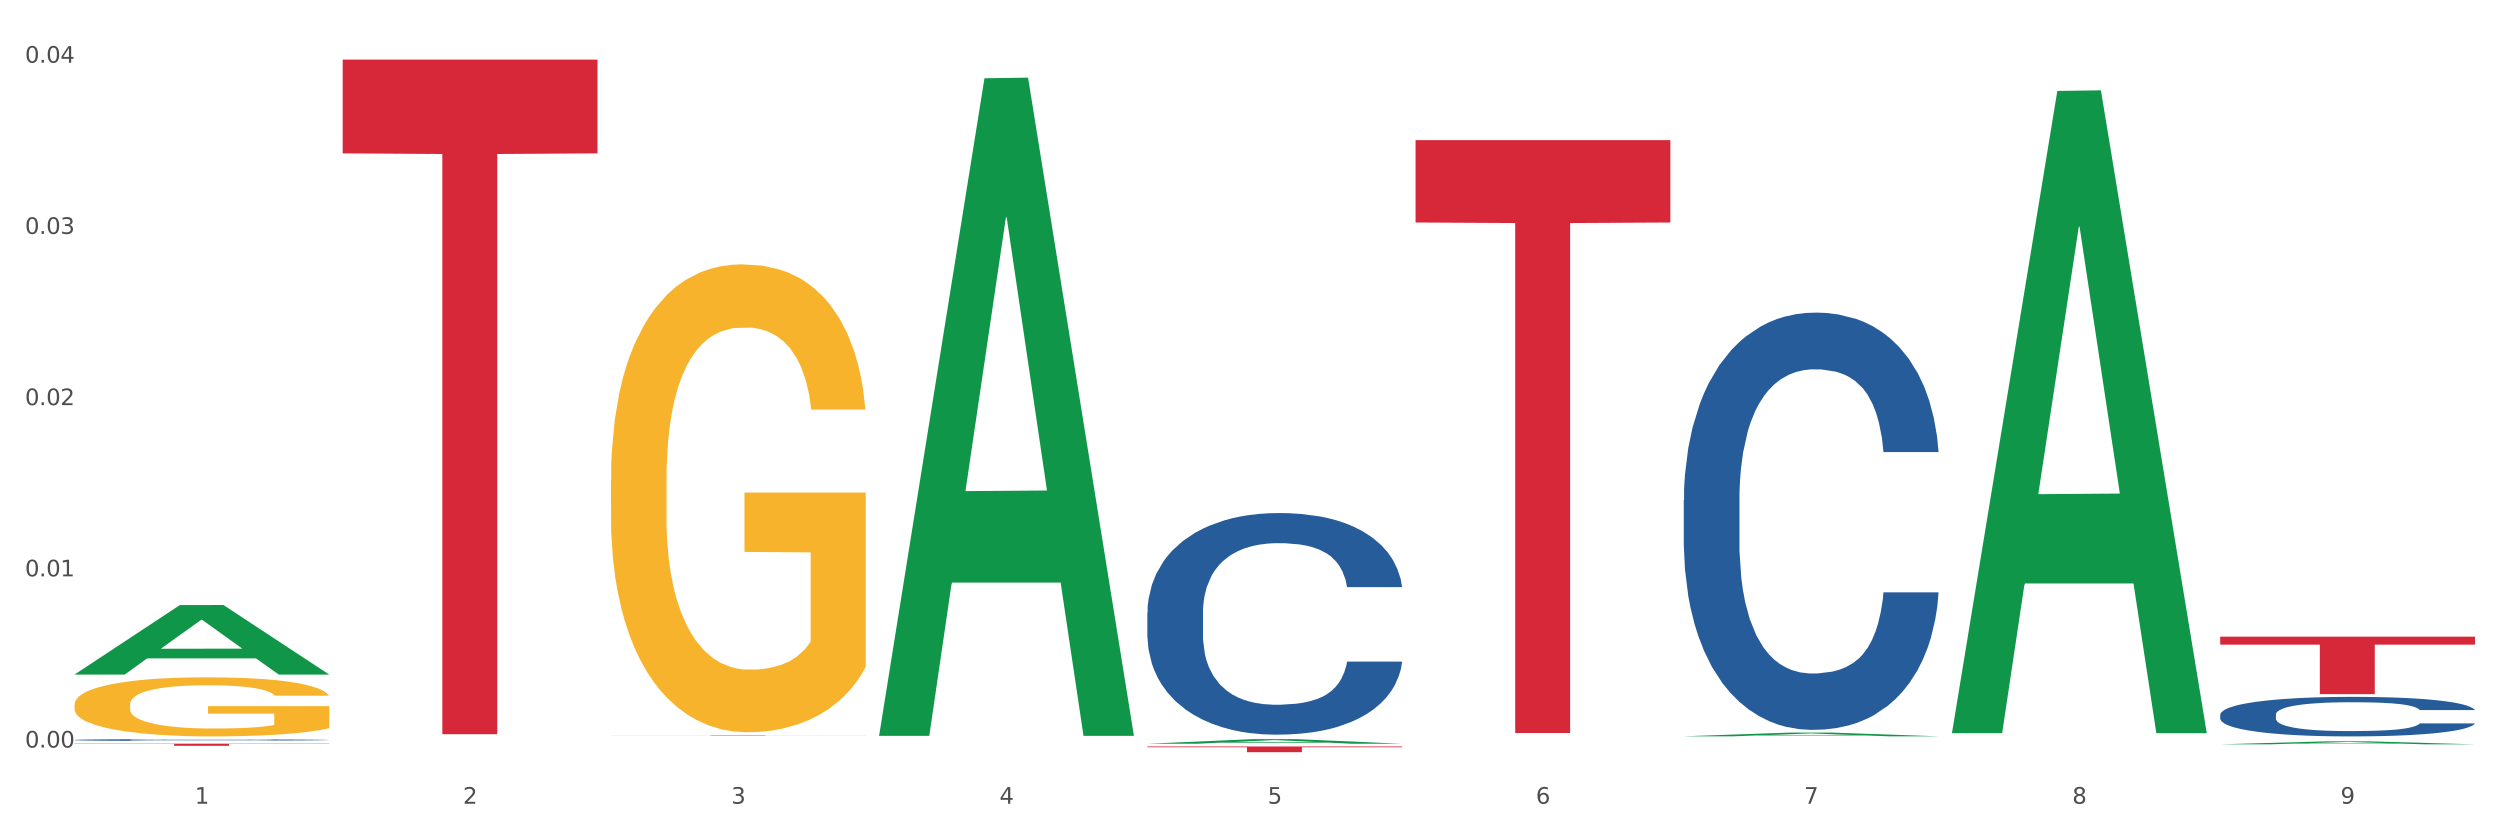
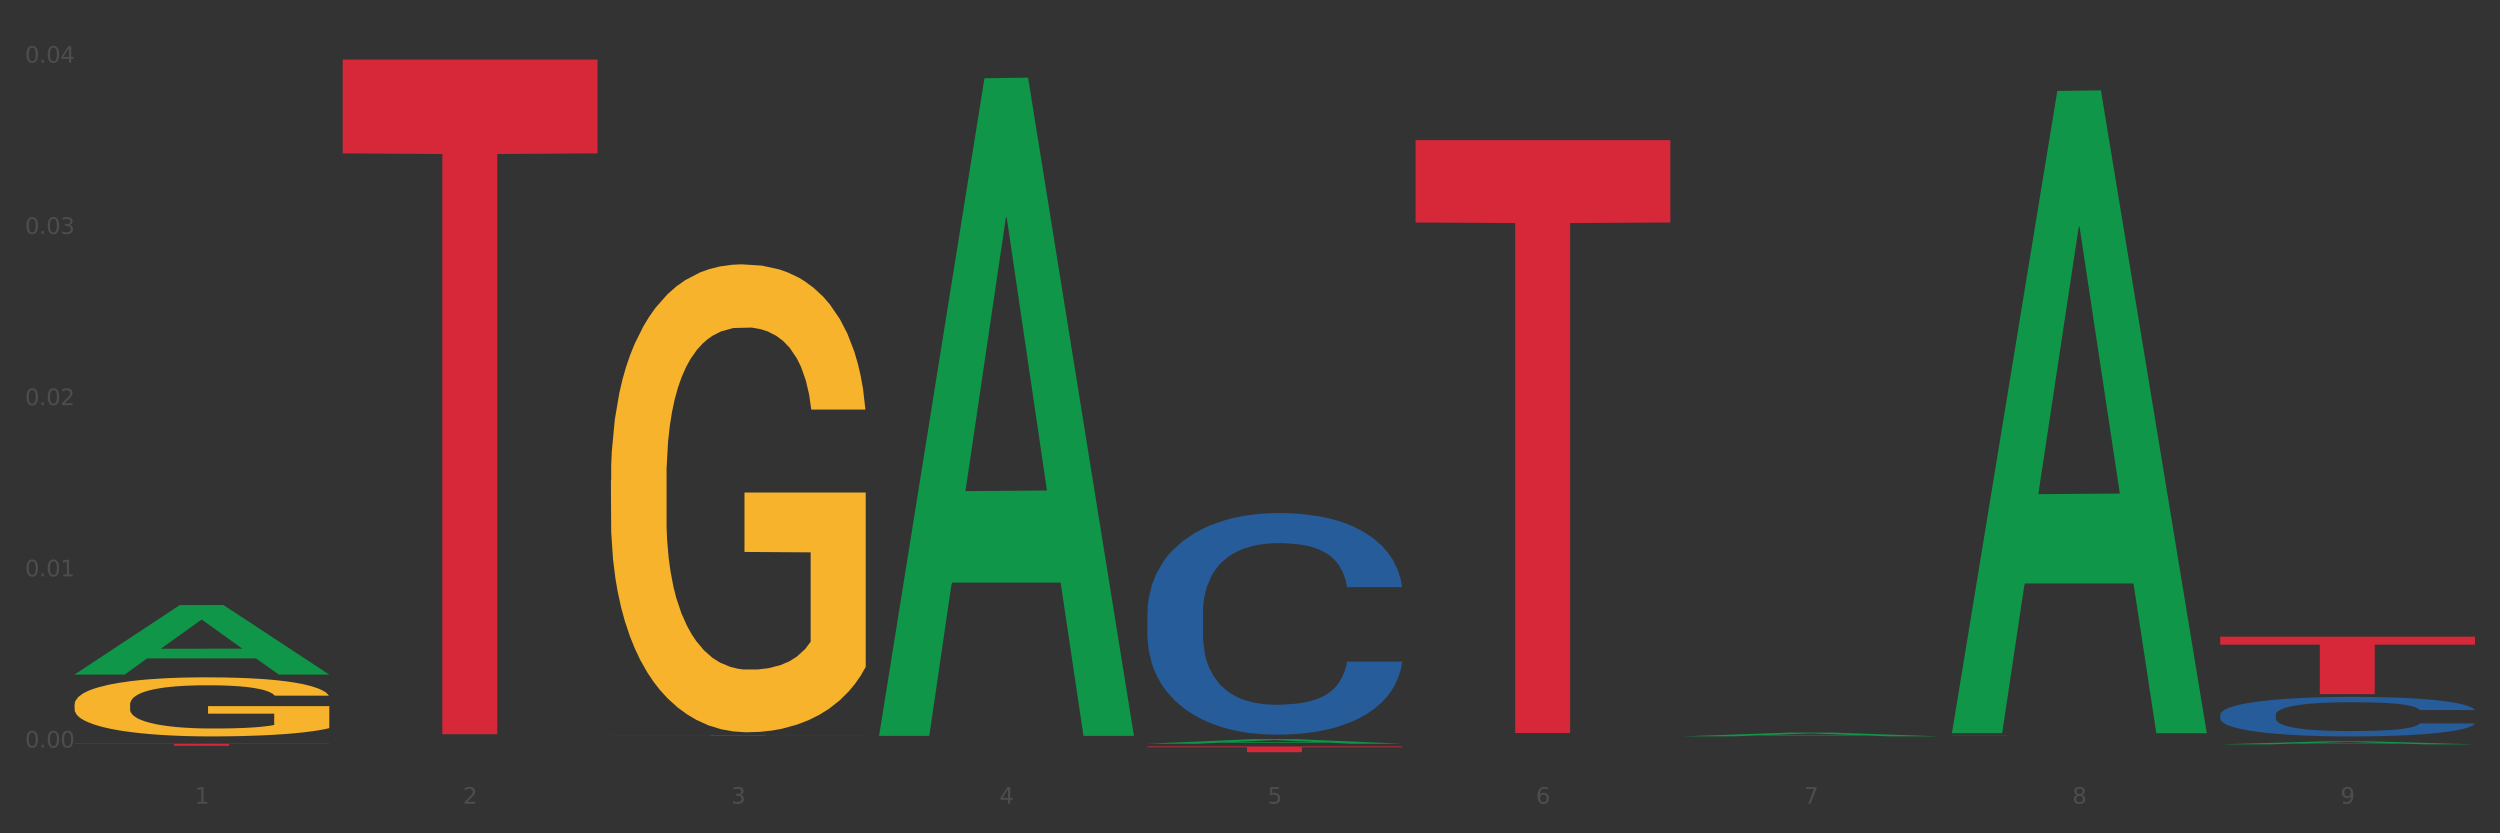
<svg xmlns="http://www.w3.org/2000/svg" xmlns:xlink="http://www.w3.org/1999/xlink" width="1080pt" height="360pt" viewBox="0 0 1080 360" version="1.1">
  <rect x="0" y="0" width="1080" height="360" fill="#333333" stroke="none" />
  <defs>
    <style type="text/css">*{stroke-linejoin: round; stroke-linecap: butt}</style>
  </defs>
  <g id="figure_1">
    <g id="patch_1">
-       <path d="M 0 360  L 1080 360  L 1080 0  L 0 0  z " style="fill: #ffffff; stroke: #ffffff; stroke-linejoin: miter" />
-     </g>
+       </g>
    <g id="axes_1">
      <g id="matplotlib.axis_1">
        <g id="xtick_1">
          <g id="text_1">
            <g style="fill: #4d4d4d" transform="translate(84.159 347.204) scale(0.096 -0.096)">
              <defs>
                <path id="DejaVuSans-31" d="M 794 531  L 1825 531  L 1825 4091  L 703 3866  L 703 4441  L 1819 4666  L 2450 4666  L 2450 531  L 3481 531  L 3481 0  L 794 0  L 794 531  z " transform="scale(0.016)" />
              </defs>
              <use xlink:href="#DejaVuSans-31" />
            </g>
          </g>
        </g>
        <g id="xtick_2">
          <g id="text_2">
            <g style="fill: #4d4d4d" transform="translate(200.027 347.204) scale(0.096 -0.096)">
              <defs>
                <path id="DejaVuSans-32" d="M 1228 531  L 3431 531  L 3431 0  L 469 0  L 469 531  Q 828 903 1448 1529  Q 2069 2156 2228 2338  Q 2531 2678 2651 2914  Q 2772 3150 2772 3378  Q 2772 3750 2511 3984  Q 2250 4219 1831 4219  Q 1534 4219 1204 4116  Q 875 4013 500 3803  L 500 4441  Q 881 4594 1212 4672  Q 1544 4750 1819 4750  Q 2544 4750 2975 4387  Q 3406 4025 3406 3419  Q 3406 3131 3298 2873  Q 3191 2616 2906 2266  Q 2828 2175 2409 1742  Q 1991 1309 1228 531  z " transform="scale(0.016)" />
              </defs>
              <use xlink:href="#DejaVuSans-32" />
            </g>
          </g>
        </g>
        <g id="xtick_3">
          <g id="text_3">
            <g style="fill: #4d4d4d" transform="translate(315.896 347.204) scale(0.096 -0.096)">
              <defs>
                <path id="DejaVuSans-33" d="M 2597 2516  Q 3050 2419 3304 2112  Q 3559 1806 3559 1356  Q 3559 666 3084 287  Q 2609 -91 1734 -91  Q 1441 -91 1130 -33  Q 819 25 488 141  L 488 750  Q 750 597 1062 519  Q 1375 441 1716 441  Q 2309 441 2620 675  Q 2931 909 2931 1356  Q 2931 1769 2642 2001  Q 2353 2234 1838 2234  L 1294 2234  L 1294 2753  L 1863 2753  Q 2328 2753 2575 2939  Q 2822 3125 2822 3475  Q 2822 3834 2567 4026  Q 2313 4219 1838 4219  Q 1578 4219 1281 4162  Q 984 4106 628 3988  L 628 4550  Q 988 4650 1302 4700  Q 1616 4750 1894 4750  Q 2613 4750 3031 4423  Q 3450 4097 3450 3541  Q 3450 3153 3228 2886  Q 3006 2619 2597 2516  z " transform="scale(0.016)" />
              </defs>
              <use xlink:href="#DejaVuSans-33" />
            </g>
          </g>
        </g>
        <g id="xtick_4">
          <g id="text_4">
            <g style="fill: #4d4d4d" transform="translate(431.765 347.204) scale(0.096 -0.096)">
              <defs>
                <path id="DejaVuSans-34" d="M 2419 4116  L 825 1625  L 2419 1625  L 2419 4116  z M 2253 4666  L 3047 4666  L 3047 1625  L 3713 1625  L 3713 1100  L 3047 1100  L 3047 0  L 2419 0  L 2419 1100  L 313 1100  L 313 1709  L 2253 4666  z " transform="scale(0.016)" />
              </defs>
              <use xlink:href="#DejaVuSans-34" />
            </g>
          </g>
        </g>
        <g id="xtick_5">
          <g id="text_5">
            <g style="fill: #4d4d4d" transform="translate(547.634 347.204) scale(0.096 -0.096)">
              <defs>
                <path id="DejaVuSans-35" d="M 691 4666  L 3169 4666  L 3169 4134  L 1269 4134  L 1269 2991  Q 1406 3038 1543 3061  Q 1681 3084 1819 3084  Q 2600 3084 3056 2656  Q 3513 2228 3513 1497  Q 3513 744 3044 326  Q 2575 -91 1722 -91  Q 1428 -91 1123 -41  Q 819 9 494 109  L 494 744  Q 775 591 1075 516  Q 1375 441 1709 441  Q 2250 441 2565 725  Q 2881 1009 2881 1497  Q 2881 1984 2565 2268  Q 2250 2553 1709 2553  Q 1456 2553 1204 2497  Q 953 2441 691 2322  L 691 4666  z " transform="scale(0.016)" />
              </defs>
              <use xlink:href="#DejaVuSans-35" />
            </g>
          </g>
        </g>
        <g id="xtick_6">
          <g id="text_6">
            <g style="fill: #4d4d4d" transform="translate(663.502 347.204) scale(0.096 -0.096)">
              <defs>
                <path id="DejaVuSans-36" d="M 2113 2584  Q 1688 2584 1439 2293  Q 1191 2003 1191 1497  Q 1191 994 1439 701  Q 1688 409 2113 409  Q 2538 409 2786 701  Q 3034 994 3034 1497  Q 3034 2003 2786 2293  Q 2538 2584 2113 2584  z M 3366 4563  L 3366 3988  Q 3128 4100 2886 4159  Q 2644 4219 2406 4219  Q 1781 4219 1451 3797  Q 1122 3375 1075 2522  Q 1259 2794 1537 2939  Q 1816 3084 2150 3084  Q 2853 3084 3261 2657  Q 3669 2231 3669 1497  Q 3669 778 3244 343  Q 2819 -91 2113 -91  Q 1303 -91 875 529  Q 447 1150 447 2328  Q 447 3434 972 4092  Q 1497 4750 2381 4750  Q 2619 4750 2861 4703  Q 3103 4656 3366 4563  z " transform="scale(0.016)" />
              </defs>
              <use xlink:href="#DejaVuSans-36" />
            </g>
          </g>
        </g>
        <g id="xtick_7">
          <g id="text_7">
            <g style="fill: #4d4d4d" transform="translate(779.371 347.204) scale(0.096 -0.096)">
              <defs>
                <path id="DejaVuSans-37" d="M 525 4666  L 3525 4666  L 3525 4397  L 1831 0  L 1172 0  L 2766 4134  L 525 4134  L 525 4666  z " transform="scale(0.016)" />
              </defs>
              <use xlink:href="#DejaVuSans-37" />
            </g>
          </g>
        </g>
        <g id="xtick_8">
          <g id="text_8">
            <g style="fill: #4d4d4d" transform="translate(895.24 347.204) scale(0.096 -0.096)">
              <defs>
                <path id="DejaVuSans-38" d="M 2034 2216  Q 1584 2216 1326 1975  Q 1069 1734 1069 1313  Q 1069 891 1326 650  Q 1584 409 2034 409  Q 2484 409 2743 651  Q 3003 894 3003 1313  Q 3003 1734 2745 1975  Q 2488 2216 2034 2216  z M 1403 2484  Q 997 2584 770 2862  Q 544 3141 544 3541  Q 544 4100 942 4425  Q 1341 4750 2034 4750  Q 2731 4750 3128 4425  Q 3525 4100 3525 3541  Q 3525 3141 3298 2862  Q 3072 2584 2669 2484  Q 3125 2378 3379 2068  Q 3634 1759 3634 1313  Q 3634 634 3220 271  Q 2806 -91 2034 -91  Q 1263 -91 848 271  Q 434 634 434 1313  Q 434 1759 690 2068  Q 947 2378 1403 2484  z M 1172 3481  Q 1172 3119 1398 2916  Q 1625 2713 2034 2713  Q 2441 2713 2670 2916  Q 2900 3119 2900 3481  Q 2900 3844 2670 4047  Q 2441 4250 2034 4250  Q 1625 4250 1398 4047  Q 1172 3844 1172 3481  z " transform="scale(0.016)" />
              </defs>
              <use xlink:href="#DejaVuSans-38" />
            </g>
          </g>
        </g>
        <g id="xtick_9">
          <g id="text_9">
            <g style="fill: #4d4d4d" transform="translate(1011.108 347.204) scale(0.096 -0.096)">
              <defs>
                <path id="DejaVuSans-39" d="M 703 97  L 703 672  Q 941 559 1184 500  Q 1428 441 1663 441  Q 2288 441 2617 861  Q 2947 1281 2994 2138  Q 2813 1869 2534 1725  Q 2256 1581 1919 1581  Q 1219 1581 811 2004  Q 403 2428 403 3163  Q 403 3881 828 4315  Q 1253 4750 1959 4750  Q 2769 4750 3195 4129  Q 3622 3509 3622 2328  Q 3622 1225 3098 567  Q 2575 -91 1691 -91  Q 1453 -91 1209 -44  Q 966 3 703 97  z M 1959 2075  Q 2384 2075 2632 2365  Q 2881 2656 2881 3163  Q 2881 3666 2632 3958  Q 2384 4250 1959 4250  Q 1534 4250 1286 3958  Q 1038 3666 1038 3163  Q 1038 2656 1286 2365  Q 1534 2075 1959 2075  z " transform="scale(0.016)" />
              </defs>
              <use xlink:href="#DejaVuSans-39" />
            </g>
          </g>
        </g>
        <g id="xtick_10" />
        <g id="xtick_11" />
        <g id="xtick_12" />
        <g id="xtick_13" />
        <g id="xtick_14" />
        <g id="xtick_15" />
        <g id="xtick_16" />
        <g id="xtick_17" />
      </g>
      <g id="matplotlib.axis_2">
        <g id="ytick_1">
          <g id="text_10">
            <g style="fill: #4d4d4d" transform="translate(10.8 322.951) scale(0.096 -0.096)">
              <defs>
                <path id="DejaVuSans-30" d="M 2034 4250  Q 1547 4250 1301 3770  Q 1056 3291 1056 2328  Q 1056 1369 1301 889  Q 1547 409 2034 409  Q 2525 409 2770 889  Q 3016 1369 3016 2328  Q 3016 3291 2770 3770  Q 2525 4250 2034 4250  z M 2034 4750  Q 2819 4750 3233 4129  Q 3647 3509 3647 2328  Q 3647 1150 3233 529  Q 2819 -91 2034 -91  Q 1250 -91 836 529  Q 422 1150 422 2328  Q 422 3509 836 4129  Q 1250 4750 2034 4750  z " transform="scale(0.016)" />
                <path id="DejaVuSans-2e" d="M 684 794  L 1344 794  L 1344 0  L 684 0  L 684 794  z " transform="scale(0.016)" />
              </defs>
              <use xlink:href="#DejaVuSans-30" />
              <use xlink:href="#DejaVuSans-2e" transform="translate(63.623 0)" />
              <use xlink:href="#DejaVuSans-30" transform="translate(95.41 0)" />
              <use xlink:href="#DejaVuSans-30" transform="translate(159.033 0)" />
            </g>
          </g>
        </g>
        <g id="ytick_2">
          <g id="text_11">
            <g style="fill: #4d4d4d" transform="translate(10.8 248.986) scale(0.096 -0.096)">
              <use xlink:href="#DejaVuSans-30" />
              <use xlink:href="#DejaVuSans-2e" transform="translate(63.623 0)" />
              <use xlink:href="#DejaVuSans-30" transform="translate(95.41 0)" />
              <use xlink:href="#DejaVuSans-31" transform="translate(159.033 0)" />
            </g>
          </g>
        </g>
        <g id="ytick_3">
          <g id="text_12">
            <g style="fill: #4d4d4d" transform="translate(10.8 175.021) scale(0.096 -0.096)">
              <use xlink:href="#DejaVuSans-30" />
              <use xlink:href="#DejaVuSans-2e" transform="translate(63.623 0)" />
              <use xlink:href="#DejaVuSans-30" transform="translate(95.41 0)" />
              <use xlink:href="#DejaVuSans-32" transform="translate(159.033 0)" />
            </g>
          </g>
        </g>
        <g id="ytick_4">
          <g id="text_13">
            <g style="fill: #4d4d4d" transform="translate(10.8 101.056) scale(0.096 -0.096)">
              <use xlink:href="#DejaVuSans-30" />
              <use xlink:href="#DejaVuSans-2e" transform="translate(63.623 0)" />
              <use xlink:href="#DejaVuSans-30" transform="translate(95.41 0)" />
              <use xlink:href="#DejaVuSans-33" transform="translate(159.033 0)" />
            </g>
          </g>
        </g>
        <g id="ytick_5">
          <g id="text_14">
            <g style="fill: #4d4d4d" transform="translate(10.8 27.091) scale(0.096 -0.096)">
              <use xlink:href="#DejaVuSans-30" />
              <use xlink:href="#DejaVuSans-2e" transform="translate(63.623 0)" />
              <use xlink:href="#DejaVuSans-30" transform="translate(95.41 0)" />
              <use xlink:href="#DejaVuSans-34" transform="translate(159.033 0)" />
            </g>
          </g>
        </g>
        <g id="ytick_6" />
        <g id="ytick_7" />
        <g id="ytick_8" />
        <g id="ytick_9" />
      </g>
      <g id="PolyCollection_1">
        <path d="M 32.175 291.377  L 32.288 291.349  L 77.68 261.395  L 96.518 261.366  L 142.25 291.434  L 120.462 291.434  L 110.589 284.432  L 63.722 284.432  L 63.382 284.545  L 53.85 291.434  L 32.175 291.434  L 32.175 291.377  L 69.623 280.254  L 104.689 280.225  L 87.326 267.775  L 87.099 267.719  L 86.872 267.803  L 69.51 280.225  L 69.623 280.254  L 32.175 291.377  z " clip-path="url(#p4127f9bf6e)" style="fill: #109648" />
        <path d="M 959.125 308.724  L 959.255 308.708  L 959.255 308.271  L 959.645 307.679  L 961.076 306.587  L 962.898 305.76  L 966.021 304.793  L 967.712 304.387  L 969.924 303.935  L 974.478 303.202  L 979.683 302.578  L 983.326 302.235  L 986.058 302.016  L 992.173 301.626  L 995.686 301.455  L 999.33 301.314  L 1002.452 301.221  L 1007.657 301.112  L 1011.82 301.065  L 1016.635 301.049  L 1020.668 301.065  L 1026.003 301.127  L 1033.809 301.314  L 1036.802 301.424  L 1040.835 301.611  L 1044.999 301.86  L 1048.382 302.11  L 1052.285 302.469  L 1056.319 302.937  L 1060.222 303.529  L 1062.955 304.075  L 1065.167 304.652  L 1067.118 305.354  L 1068.549 306.119  L 1069.2 306.758  L 1045.389 306.758  L 1044.739 306.181  L 1043.438 305.557  L 1042.137 305.136  L 1040.705 304.793  L 1038.493 304.403  L 1036.542 304.153  L 1033.289 303.857  L 1030.296 303.67  L 1027.824 303.561  L 1024.832 303.467  L 1018.456 303.373  L 1013.902 303.373  L 1011.04 303.405  L 1007.527 303.483  L 1004.534 303.592  L 1001.021 303.779  L 998.289 303.982  L 995.556 304.247  L 993.995 304.434  L 991.653 304.777  L 990.092 305.058  L 988.01 305.542  L 986.839 305.885  L 984.757 306.774  L 983.846 307.429  L 983.456 307.881  L 983.196 308.381  L 983.196 310.814  L 983.976 311.906  L 984.627 312.374  L 985.668 312.904  L 987.619 313.59  L 990.482 314.261  L 993.474 314.745  L 995.947 315.041  L 998.289 315.26  L 1000.631 315.431  L 1003.493 315.587  L 1005.835 315.681  L 1009.348 315.774  L 1013.512 315.821  L 1016.765 315.821  L 1023.4 315.743  L 1026.393 315.665  L 1029.255 315.556  L 1032.378 315.384  L 1034.85 315.197  L 1036.282 315.057  L 1038.624 314.76  L 1040.445 314.448  L 1042.006 314.09  L 1043.047 313.778  L 1044.218 313.31  L 1045.129 312.779  L 1045.389 312.499  L 1069.2 312.499  L 1068.68 313.06  L 1067.769 313.606  L 1065.947 314.339  L 1064.516 314.76  L 1062.304 315.275  L 1059.962 315.712  L 1056.709 316.195  L 1053.717 316.554  L 1050.594 316.866  L 1047.211 317.147  L 1041.096 317.537  L 1038.884 317.646  L 1034.2 317.833  L 1030.557 317.943  L 1025.222 318.052  L 1019.757 318.114  L 1014.032 318.13  L 1008.958 318.099  L 1003.363 318.005  L 999.85 317.911  L 995.947 317.771  L 991.393 317.553  L 987.099 317.287  L 983.065 316.975  L 979.292 316.617  L 975.779 316.211  L 971.225 315.54  L 967.842 314.885  L 965.37 314.277  L 963.679 313.762  L 961.987 313.107  L 961.076 312.655  L 959.645 311.563  L 959.125 310.549  L 959.125 308.724  z " clip-path="url(#p4127f9bf6e)" style="fill: #255c99" />
-         <path d="M 32.175 319.654  L 32.305 319.653  L 32.305 319.633  L 32.695 319.606  L 34.127 319.556  L 35.948 319.519  L 39.071 319.475  L 40.762 319.456  L 42.974 319.435  L 47.528 319.402  L 52.733 319.374  L 56.376 319.358  L 59.108 319.348  L 65.224 319.33  L 68.737 319.322  L 72.38 319.316  L 75.503 319.312  L 80.707 319.307  L 84.871 319.305  L 89.685 319.304  L 93.718 319.305  L 99.053 319.307  L 106.86 319.316  L 109.852 319.321  L 113.886 319.329  L 118.049 319.341  L 121.432 319.352  L 125.336 319.369  L 129.369 319.39  L 133.273 319.417  L 136.005 319.442  L 138.217 319.468  L 140.168 319.5  L 141.6 319.535  L 142.25 319.564  L 118.44 319.564  L 117.789 319.538  L 116.488 319.509  L 115.187 319.49  L 113.756 319.475  L 111.544 319.457  L 109.592 319.445  L 106.339 319.432  L 103.347 319.423  L 100.874 319.418  L 97.882 319.414  L 91.506 319.41  L 86.952 319.41  L 84.09 319.411  L 80.577 319.415  L 77.584 319.42  L 74.071 319.428  L 71.339 319.438  L 68.607 319.45  L 67.045 319.458  L 64.703 319.474  L 63.142 319.487  L 61.06 319.509  L 59.889 319.524  L 57.807 319.565  L 56.896 319.595  L 56.506 319.615  L 56.246 319.638  L 56.246 319.749  L 57.027 319.799  L 57.677 319.82  L 58.718 319.844  L 60.67 319.876  L 63.532 319.906  L 66.525 319.928  L 68.997 319.942  L 71.339 319.952  L 73.681 319.96  L 76.543 319.967  L 78.885 319.971  L 82.398 319.975  L 86.562 319.977  L 89.815 319.977  L 96.451 319.974  L 99.443 319.97  L 102.306 319.965  L 105.428 319.958  L 107.901 319.949  L 109.332 319.943  L 111.674 319.929  L 113.495 319.915  L 115.057 319.899  L 116.098 319.884  L 117.269 319.863  L 118.179 319.839  L 118.44 319.826  L 142.25 319.826  L 141.73 319.852  L 140.819 319.876  L 138.997 319.91  L 137.566 319.929  L 135.354 319.953  L 133.012 319.972  L 129.759 319.995  L 126.767 320.011  L 123.644 320.025  L 120.261 320.038  L 114.146 320.056  L 111.934 320.061  L 107.25 320.069  L 103.607 320.074  L 98.272 320.079  L 92.807 320.082  L 87.083 320.083  L 82.008 320.081  L 76.413 320.077  L 72.9 320.073  L 68.997 320.066  L 64.443 320.056  L 60.149 320.044  L 56.116 320.03  L 52.342 320.014  L 48.829 319.995  L 44.275 319.965  L 40.893 319.935  L 38.42 319.907  L 36.729 319.884  L 35.037 319.854  L 34.127 319.833  L 32.695 319.783  L 32.175 319.737  L 32.175 319.654  z " clip-path="url(#p4127f9bf6e)" style="fill: #255c99" />
        <path d="M 32.175 321.257  L 142.25 321.257  L 142.25 321.387  L 98.951 321.388  L 98.951 322.193  L 75.214 322.193  L 75.214 321.388  L 32.175 321.387  L 32.175 321.258  L 32.175 321.257  z " clip-path="url(#p4127f9bf6e)" style="fill: #d62839" />
        <path d="M 32.175 304.401  L 32.305 304.378  L 32.305 303.539  L 32.565 302.817  L 33.864 301.068  L 35.814 299.623  L 37.243 298.854  L 38.673 298.225  L 40.362 297.596  L 42.442 296.943  L 46.211 295.987  L 48.55 295.498  L 51.409 294.985  L 56.607 294.239  L 60.376 293.82  L 64.275 293.47  L 70.643 293.051  L 74.802 292.864  L 79.22 292.724  L 84.548 292.631  L 88.577 292.608  L 97.414 292.678  L 104.952 292.887  L 108.591 293.051  L 113.269 293.33  L 115.739 293.517  L 119.767 293.89  L 123.926 294.379  L 126.785 294.799  L 131.074 295.591  L 134.323 296.384  L 137.312 297.363  L 138.871 298.038  L 140.041 298.668  L 141.081 299.39  L 142.12 300.532  L 118.728 300.532  L 117.818 299.717  L 116.388 298.947  L 114.309 298.202  L 112.49 297.735  L 109.371 297.153  L 106.512 296.78  L 103.522 296.5  L 99.884 296.267  L 97.025 296.151  L 92.996 296.057  L 85.068 296.081  L 79.74 296.267  L 76.101 296.5  L 73.762 296.71  L 71.683 296.943  L 69.343 297.269  L 66.614 297.759  L 64.665 298.202  L 62.715 298.761  L 61.156 299.32  L 59.726 299.973  L 58.557 300.672  L 57.647 301.395  L 56.867 302.28  L 56.217 303.749  L 56.217 306.942  L 56.477 307.665  L 57.127 308.62  L 57.907 309.343  L 59.206 310.205  L 60.376 310.788  L 62.585 311.627  L 65.055 312.326  L 67.004 312.769  L 68.953 313.142  L 72.332 313.655  L 76.101 314.074  L 79.35 314.331  L 83.769 314.564  L 86.758 314.657  L 89.357 314.703  L 95.725 314.703  L 100.274 314.634  L 105.342 314.47  L 109.241 314.261  L 112.49 314.004  L 116.129 313.585  L 118.468 313.188  L 118.468 308.317  L 89.877 308.294  L 89.877 305.054  L 142.25 305.054  L 142.25 314.564  L 140.041 315.053  L 137.572 315.496  L 134.973 315.892  L 131.074 316.382  L 126.395 316.848  L 122.237 317.174  L 117.818 317.454  L 112.62 317.71  L 105.862 317.943  L 101.703 318.036  L 96.505 318.106  L 90.397 318.13  L 85.068 318.083  L 79.87 317.967  L 74.412 317.757  L 69.083 317.454  L 65.055 317.151  L 61.026 316.778  L 56.737 316.288  L 53.358 315.822  L 50.759 315.403  L 47.9 314.867  L 44.781 314.167  L 42.442 313.538  L 40.362 312.885  L 38.153 312.046  L 36.594 311.324  L 35.034 310.415  L 34.124 309.739  L 33.085 308.69  L 32.305 307.222  L 32.175 304.401  z " clip-path="url(#p4127f9bf6e)" style="fill: #f7b32b" />
        <path d="M 148.044 25.759  L 258.119 25.759  L 258.119 66.256  L 214.819 66.53  L 214.819 317.17  L 191.083 317.17  L 191.083 66.53  L 148.044 66.256  L 148.044 26.033  L 148.044 25.759  z " clip-path="url(#p4127f9bf6e)" style="fill: #d62839" />
        <path d="M 263.912 317.519  L 373.988 317.519  L 373.988 317.542  L 330.688 317.543  L 330.688 317.689  L 306.951 317.689  L 306.951 317.543  L 263.912 317.542  L 263.912 317.519  L 263.912 317.519  z " clip-path="url(#p4127f9bf6e)" style="fill: #d62839" />
        <path d="M 495.65 322.469  L 605.725 322.469  L 605.725 322.814  L 562.425 322.816  L 562.425 324.95  L 538.689 324.95  L 538.689 322.816  L 495.65 322.814  L 495.65 322.471  L 495.65 322.469  z " clip-path="url(#p4127f9bf6e)" style="fill: #d62839" />
        <path d="M 611.519 60.527  L 721.594 60.527  L 721.594 96.119  L 678.294 96.359  L 678.294 316.645  L 654.557 316.645  L 654.557 96.359  L 611.519 96.119  L 611.519 60.767  L 611.519 60.527  z " clip-path="url(#p4127f9bf6e)" style="fill: #d62839" />
        <path d="M 959.125 275.03  L 1069.2 275.03  L 1069.2 278.482  L 1025.9 278.506  L 1025.9 299.875  L 1002.164 299.875  L 1002.164 278.506  L 959.125 278.482  L 959.125 275.053  L 959.125 275.03  z " clip-path="url(#p4127f9bf6e)" style="fill: #d62839" />
-         <path d="M 727.387 216.041  L 727.517 215.877  L 727.517 211.267  L 727.908 205.011  L 729.339 193.486  L 731.161 184.76  L 734.283 174.553  L 735.975 170.272  L 738.187 165.498  L 742.741 157.76  L 747.945 151.174  L 751.588 147.552  L 754.321 145.248  L 760.436 141.132  L 763.949 139.321  L 767.592 137.839  L 770.715 136.851  L 775.919 135.699  L 780.083 135.205  L 784.897 135.04  L 788.931 135.205  L 794.265 135.863  L 802.072 137.839  L 805.065 138.991  L 809.098 140.967  L 813.262 143.601  L 816.645 146.235  L 820.548 150.022  L 824.581 154.961  L 828.485 161.217  L 831.217 166.98  L 833.429 173.071  L 835.381 180.48  L 836.812 188.547  L 837.463 195.297  L 813.652 195.297  L 813.001 189.206  L 811.7 182.62  L 810.399 178.175  L 808.968 174.553  L 806.756 170.437  L 804.804 167.803  L 801.551 164.675  L 798.559 162.699  L 796.087 161.547  L 793.094 160.559  L 786.719 159.571  L 782.165 159.571  L 779.302 159.9  L 775.789 160.723  L 772.797 161.876  L 769.284 163.852  L 766.551 165.992  L 763.819 168.791  L 762.257 170.766  L 759.915 174.388  L 758.354 177.352  L 756.272 182.456  L 755.101 186.078  L 753.019 195.462  L 752.109 202.377  L 751.718 207.151  L 751.458 212.419  L 751.458 238.103  L 752.239 249.627  L 752.889 254.566  L 753.93 260.164  L 755.882 267.408  L 758.744 274.488  L 761.737 279.591  L 764.209 282.719  L 766.551 285.024  L 768.893 286.835  L 771.756 288.482  L 774.098 289.47  L 777.611 290.457  L 781.774 290.951  L 785.027 290.951  L 791.663 290.128  L 794.656 289.305  L 797.518 288.152  L 800.641 286.341  L 803.113 284.366  L 804.544 282.884  L 806.886 279.756  L 808.708 276.463  L 810.269 272.677  L 811.31 269.384  L 812.481 264.445  L 813.392 258.847  L 813.652 255.884  L 837.463 255.884  L 836.942 261.811  L 836.031 267.573  L 834.21 275.311  L 832.779 279.756  L 830.567 285.189  L 828.225 289.799  L 824.972 294.903  L 821.979 298.689  L 818.856 301.982  L 815.474 304.945  L 809.358 309.061  L 807.146 310.214  L 802.462 312.189  L 798.819 313.342  L 793.485 314.494  L 788.02 315.153  L 782.295 315.318  L 777.22 314.988  L 771.626 314  L 768.113 313.013  L 764.209 311.531  L 759.655 309.226  L 755.362 306.427  L 751.328 303.134  L 747.555 299.348  L 744.042 295.067  L 739.488 287.988  L 736.105 281.073  L 733.633 274.652  L 731.941 269.219  L 730.25 262.304  L 729.339 257.53  L 727.908 246.005  L 727.387 235.304  L 727.387 216.041  z " clip-path="url(#p4127f9bf6e)" style="fill: #255c99" />
        <path d="M 843.256 317.937  L 843.386 317.937  L 843.386 317.935  L 843.646 317.934  L 844.945 317.931  L 846.895 317.928  L 848.324 317.927  L 849.754 317.925  L 851.443 317.924  L 853.523 317.923  L 857.292 317.921  L 859.631 317.92  L 862.49 317.919  L 867.688 317.918  L 871.457 317.917  L 875.356 317.916  L 881.724 317.915  L 885.883 317.915  L 890.301 317.915  L 895.629 317.915  L 899.658 317.915  L 908.495 317.915  L 916.033 317.915  L 919.672 317.915  L 924.35 317.916  L 926.82 317.916  L 930.848 317.917  L 935.007 317.918  L 937.866 317.919  L 942.155 317.92  L 945.404 317.922  L 948.393 317.924  L 949.952 317.925  L 951.122 317.926  L 952.162 317.928  L 953.201 317.93  L 929.809 317.93  L 928.899 317.928  L 927.469 317.927  L 925.39 317.925  L 923.571 317.924  L 920.452 317.923  L 917.593 317.923  L 914.604 317.922  L 910.965 317.922  L 908.106 317.921  L 904.077 317.921  L 896.149 317.921  L 890.821 317.922  L 887.182 317.922  L 884.843 317.922  L 882.764 317.923  L 880.424 317.924  L 877.695 317.924  L 875.746 317.925  L 873.796 317.926  L 872.237 317.927  L 870.807 317.929  L 869.638 317.93  L 868.728 317.931  L 867.948 317.933  L 867.298 317.936  L 867.298 317.942  L 867.558 317.943  L 868.208 317.945  L 868.988 317.947  L 870.287 317.948  L 871.457 317.949  L 873.666 317.951  L 876.136 317.952  L 878.085 317.953  L 880.034 317.954  L 883.413 317.955  L 887.182 317.956  L 890.431 317.956  L 894.85 317.956  L 897.839 317.957  L 900.438 317.957  L 906.806 317.957  L 911.355 317.957  L 916.423 317.956  L 920.322 317.956  L 923.571 317.955  L 927.21 317.955  L 929.549 317.954  L 929.549 317.945  L 900.958 317.945  L 900.958 317.938  L 953.331 317.938  L 953.331 317.956  L 951.122 317.957  L 948.653 317.958  L 946.054 317.959  L 942.155 317.96  L 937.476 317.961  L 933.318 317.961  L 928.899 317.962  L 923.701 317.962  L 916.943 317.963  L 912.784 317.963  L 907.586 317.963  L 901.478 317.963  L 896.149 317.963  L 890.951 317.963  L 885.493 317.963  L 880.164 317.962  L 876.136 317.961  L 872.107 317.961  L 867.818 317.96  L 864.439 317.959  L 861.84 317.958  L 858.981 317.957  L 855.862 317.956  L 853.523 317.955  L 851.443 317.953  L 849.234 317.952  L 847.675 317.95  L 846.115 317.949  L 845.205 317.947  L 844.166 317.945  L 843.386 317.942  L 843.256 317.937  z " clip-path="url(#p4127f9bf6e)" style="fill: #f7b32b" />
        <path d="M 263.912 207.606  L 264.042 207.421  L 264.042 200.775  L 264.302 195.052  L 265.602 181.206  L 267.551 169.76  L 268.981 163.667  L 270.41 158.683  L 272.1 153.698  L 274.179 148.529  L 277.948 140.96  L 280.287 137.083  L 283.146 133.021  L 288.345 127.114  L 292.114 123.79  L 296.012 121.021  L 302.38 117.698  L 306.539 116.221  L 310.958 115.114  L 316.286 114.375  L 320.315 114.19  L 329.152 114.744  L 336.689 116.406  L 340.328 117.698  L 345.007 119.914  L 347.476 121.39  L 351.505 124.344  L 355.663 128.221  L 358.523 131.544  L 362.811 137.821  L 366.06 144.098  L 369.049 151.852  L 370.609 157.206  L 371.778 162.191  L 372.818 167.914  L 373.858 176.96  L 350.465 176.96  L 349.555 170.498  L 348.126 164.406  L 346.047 158.498  L 344.227 154.806  L 341.108 150.19  L 338.249 147.237  L 335.26 145.021  L 331.621 143.175  L 328.762 142.252  L 324.733 141.514  L 316.806 141.698  L 311.477 143.175  L 307.839 145.021  L 305.499 146.683  L 303.42 148.529  L 301.081 151.114  L 298.352 154.991  L 296.402 158.498  L 294.453 162.929  L 292.893 167.36  L 291.464 172.529  L 290.294 178.067  L 289.384 183.791  L 288.605 190.806  L 287.955 202.437  L 287.955 227.729  L 288.215 233.452  L 288.865 241.021  L 289.644 246.744  L 290.944 253.575  L 292.114 258.191  L 294.323 264.837  L 296.792 270.375  L 298.741 273.883  L 300.691 276.837  L 304.07 280.898  L 307.839 284.221  L 311.088 286.252  L 315.506 288.098  L 318.495 288.837  L 321.094 289.206  L 327.462 289.206  L 332.011 288.652  L 337.079 287.36  L 340.978 285.698  L 344.227 283.668  L 347.866 280.345  L 350.205 277.206  L 350.205 238.621  L 321.614 238.437  L 321.614 212.775  L 373.988 212.775  L 373.988 288.098  L 371.778 291.975  L 369.309 295.483  L 366.71 298.621  L 362.811 302.498  L 358.133 306.191  L 353.974 308.775  L 349.555 310.991  L 344.357 313.021  L 337.599 314.868  L 333.44 315.606  L 328.242 316.16  L 322.134 316.345  L 316.806 315.975  L 311.607 315.052  L 306.149 313.391  L 300.821 310.991  L 296.792 308.591  L 292.763 305.637  L 288.475 301.76  L 285.096 298.068  L 282.497 294.745  L 279.637 290.498  L 276.518 284.96  L 274.179 279.975  L 272.1 274.806  L 269.891 268.16  L 268.331 262.437  L 266.772 255.237  L 265.862 249.883  L 264.822 241.575  L 264.042 229.944  L 263.912 207.606  z " clip-path="url(#p4127f9bf6e)" style="fill: #f7b32b" />
        <path d="M 495.65 264.655  L 495.78 264.568  L 495.78 262.12  L 496.17 258.797  L 497.602 252.676  L 499.423 248.042  L 502.546 242.621  L 504.237 240.347  L 506.449 237.811  L 511.003 233.702  L 516.208 230.204  L 519.851 228.28  L 522.583 227.056  L 528.698 224.87  L 532.212 223.908  L 535.855 223.121  L 538.977 222.597  L 544.182 221.985  L 548.345 221.722  L 553.16 221.635  L 557.193 221.722  L 562.528 222.072  L 570.335 223.121  L 573.327 223.733  L 577.361 224.783  L 581.524 226.182  L 584.907 227.581  L 588.81 229.592  L 592.844 232.215  L 596.747 235.538  L 599.48 238.598  L 601.692 241.834  L 603.643 245.768  L 605.075 250.053  L 605.725 253.638  L 581.915 253.638  L 581.264 250.403  L 579.963 246.905  L 578.662 244.544  L 577.23 242.621  L 575.019 240.435  L 573.067 239.035  L 569.814 237.374  L 566.821 236.325  L 564.349 235.713  L 561.357 235.188  L 554.981 234.663  L 550.427 234.663  L 547.565 234.838  L 544.052 235.276  L 541.059 235.888  L 537.546 236.937  L 534.814 238.074  L 532.081 239.56  L 530.52 240.609  L 528.178 242.533  L 526.617 244.107  L 524.535 246.818  L 523.364 248.741  L 521.282 253.725  L 520.371 257.398  L 519.981 259.934  L 519.721 262.732  L 519.721 276.372  L 520.501 282.493  L 521.152 285.117  L 522.193 288.089  L 524.145 291.937  L 527.007 295.697  L 530 298.407  L 532.472 300.069  L 534.814 301.293  L 537.156 302.255  L 540.018 303.129  L 542.36 303.654  L 545.873 304.179  L 550.037 304.441  L 553.29 304.441  L 559.925 304.004  L 562.918 303.566  L 565.781 302.954  L 568.903 301.992  L 571.375 300.943  L 572.807 300.156  L 575.149 298.495  L 576.97 296.746  L 578.532 294.735  L 579.573 292.986  L 580.744 290.363  L 581.654 287.39  L 581.915 285.816  L 605.725 285.816  L 605.205 288.964  L 604.294 292.024  L 602.472 296.134  L 601.041 298.495  L 598.829 301.38  L 596.487 303.829  L 593.234 306.539  L 590.242 308.551  L 587.119 310.299  L 583.736 311.873  L 577.621 314.059  L 575.409 314.671  L 570.725 315.721  L 567.082 316.333  L 561.747 316.945  L 556.282 317.295  L 550.557 317.382  L 545.483 317.207  L 539.888 316.682  L 536.375 316.158  L 532.472 315.371  L 527.918 314.147  L 523.624 312.66  L 519.591 310.911  L 515.817 308.9  L 512.304 306.627  L 507.75 302.867  L 504.367 299.194  L 501.895 295.784  L 500.204 292.899  L 498.512 289.226  L 497.602 286.69  L 496.17 280.57  L 495.65 274.886  L 495.65 264.655  z " clip-path="url(#p4127f9bf6e)" style="fill: #255c99" />
        <path d="M 379.781 317.355  L 379.895 317.088  L 425.286 33.81  L 444.124 33.543  L 489.856 317.889  L 468.068 317.889  L 458.196 251.675  L 411.328 251.675  L 410.988 252.743  L 401.456 317.889  L 379.781 317.889  L 379.781 317.355  L 417.229 212.161  L 452.295 211.894  L 434.932 94.151  L 434.705 93.617  L 434.478 94.418  L 417.116 211.894  L 417.229 212.161  L 379.781 317.355  z " clip-path="url(#p4127f9bf6e)" style="fill: #109648" />
        <path d="M 495.65 321.291  L 495.763 321.289  L 541.155 319.306  L 559.993 319.304  L 605.725 321.295  L 583.937 321.295  L 574.064 320.831  L 527.197 320.831  L 526.857 320.839  L 517.324 321.295  L 495.65 321.295  L 495.65 321.291  L 533.098 320.554  L 568.163 320.553  L 550.801 319.728  L 550.574 319.724  L 550.347 319.73  L 532.985 320.553  L 533.098 320.554  L 495.65 321.291  z " clip-path="url(#p4127f9bf6e)" style="fill: #109648" />
        <path d="M 727.387 318.081  L 727.501 318.079  L 772.893 316.493  L 791.73 316.492  L 837.463 318.084  L 815.674 318.084  L 805.802 317.713  L 758.935 317.713  L 758.594 317.719  L 749.062 318.084  L 727.387 318.084  L 727.387 318.081  L 764.836 317.492  L 799.901 317.49  L 782.538 316.831  L 782.311 316.828  L 782.084 316.833  L 764.722 317.49  L 764.836 317.492  L 727.387 318.081  z " clip-path="url(#p4127f9bf6e)" style="fill: #109648" />
        <path d="M 843.256 316.219  L 843.369 315.958  L 888.761 39.282  L 907.599 39.022  L 953.331 316.74  L 931.543 316.74  L 921.67 252.07  L 874.803 252.07  L 874.463 253.113  L 864.931 316.74  L 843.256 316.74  L 843.256 316.219  L 880.704 213.476  L 915.77 213.215  L 898.407 98.216  L 898.18 97.695  L 897.953 98.477  L 880.591 213.215  L 880.704 213.476  L 843.256 316.219  z " clip-path="url(#p4127f9bf6e)" style="fill: #109648" />
        <path d="M 959.125 321.547  L 959.238 321.546  L 1004.63 320.26  L 1023.468 320.259  L 1069.2 321.549  L 1047.412 321.549  L 1037.539 321.249  L 990.672 321.249  L 990.332 321.254  L 980.799 321.549  L 959.125 321.549  L 959.125 321.547  L 996.573 321.069  L 1031.638 321.068  L 1014.276 320.534  L 1014.049 320.531  L 1013.822 320.535  L 996.46 321.068  L 996.573 321.069  L 959.125 321.547  z " clip-path="url(#p4127f9bf6e)" style="fill: #109648" />
      </g>
    </g>
  </g>
  <defs>
    <clipPath id="p4127f9bf6e">
      <rect x="32.175" y="10.8" width="1037.025" height="329.109" />
    </clipPath>
  </defs>
</svg>